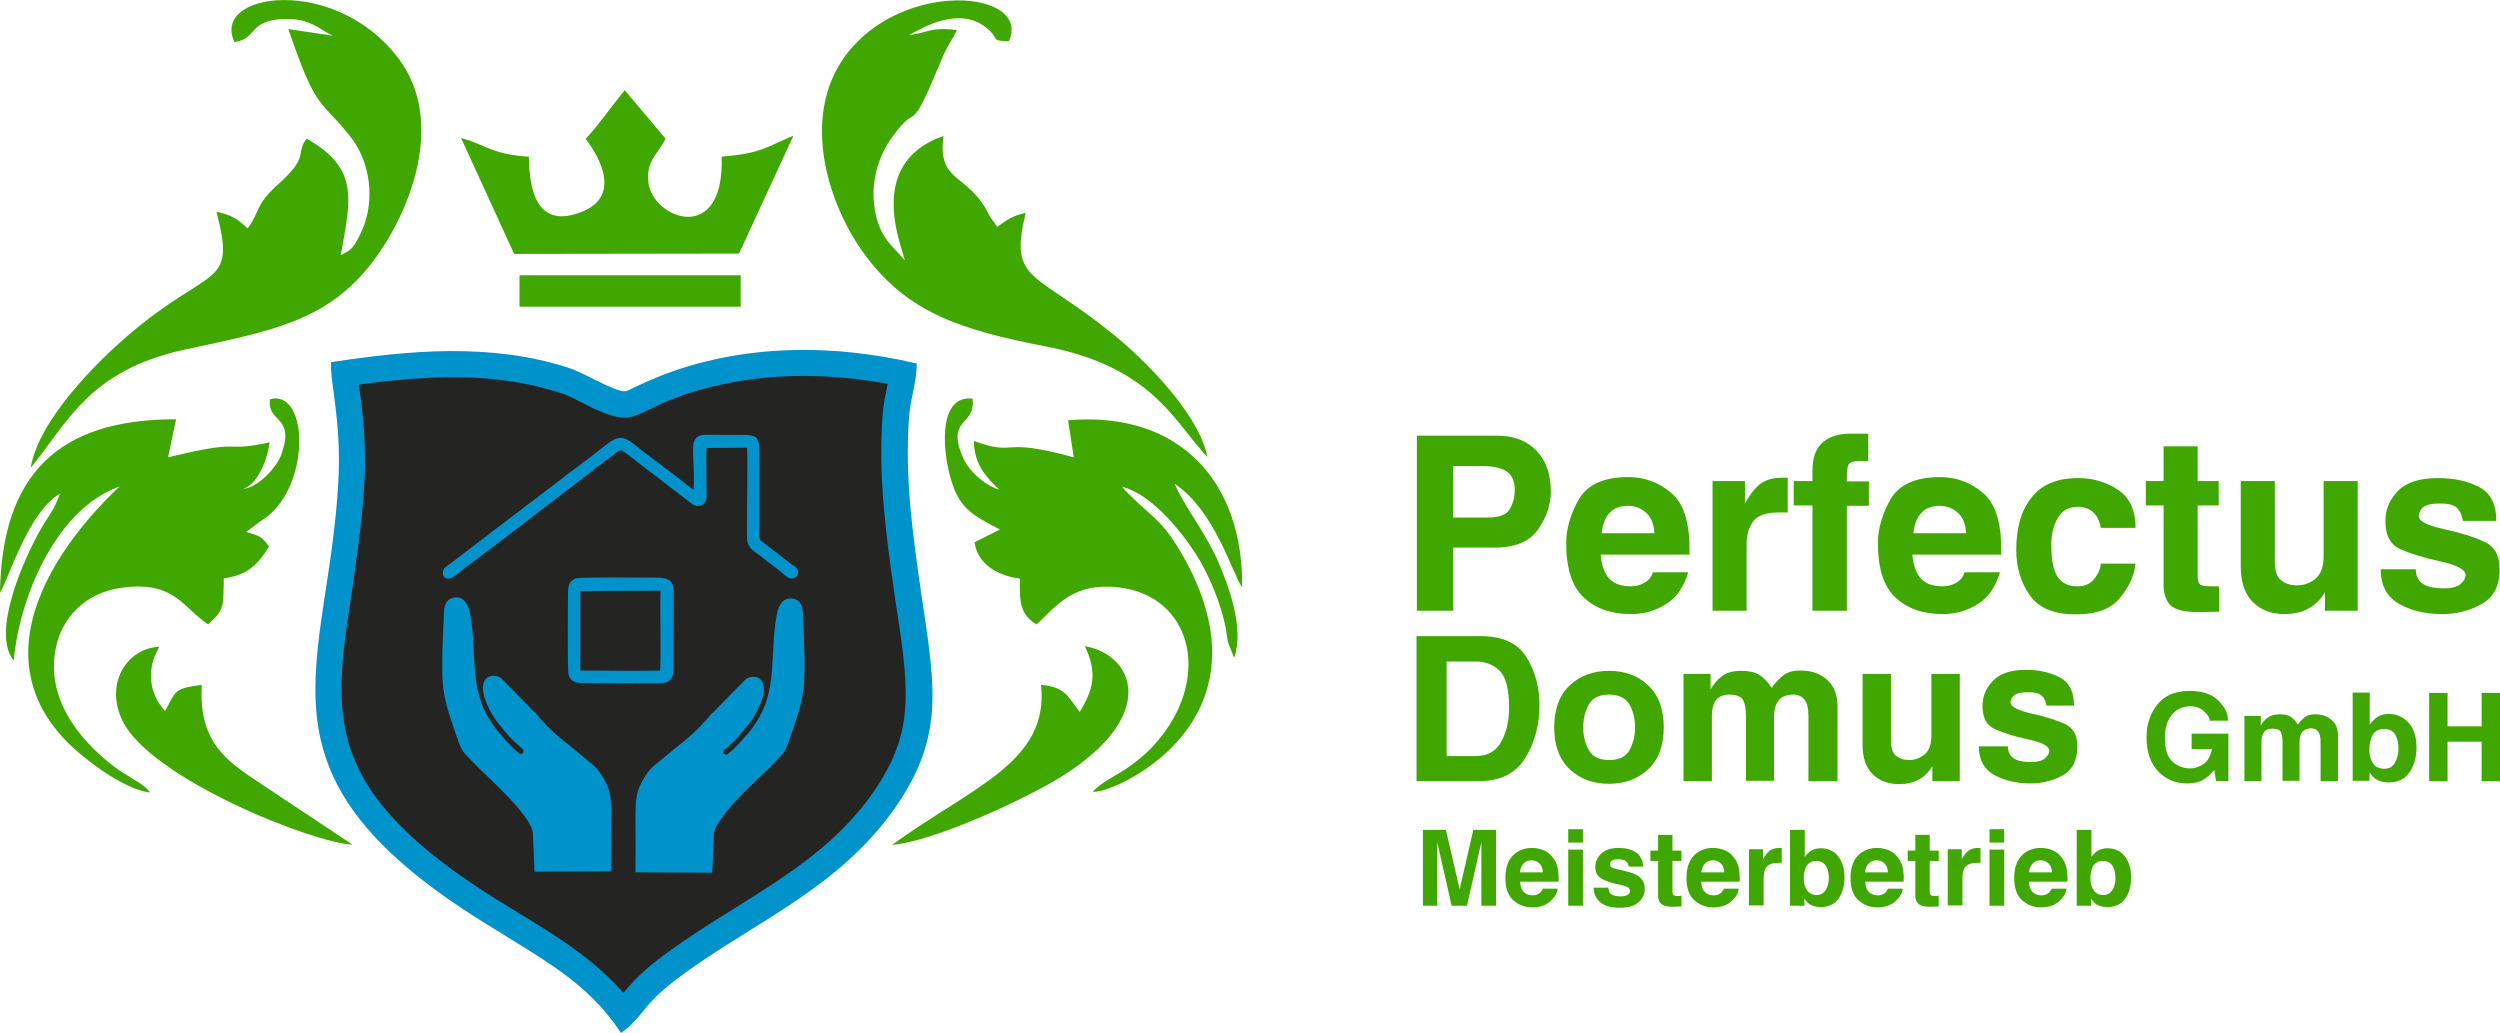
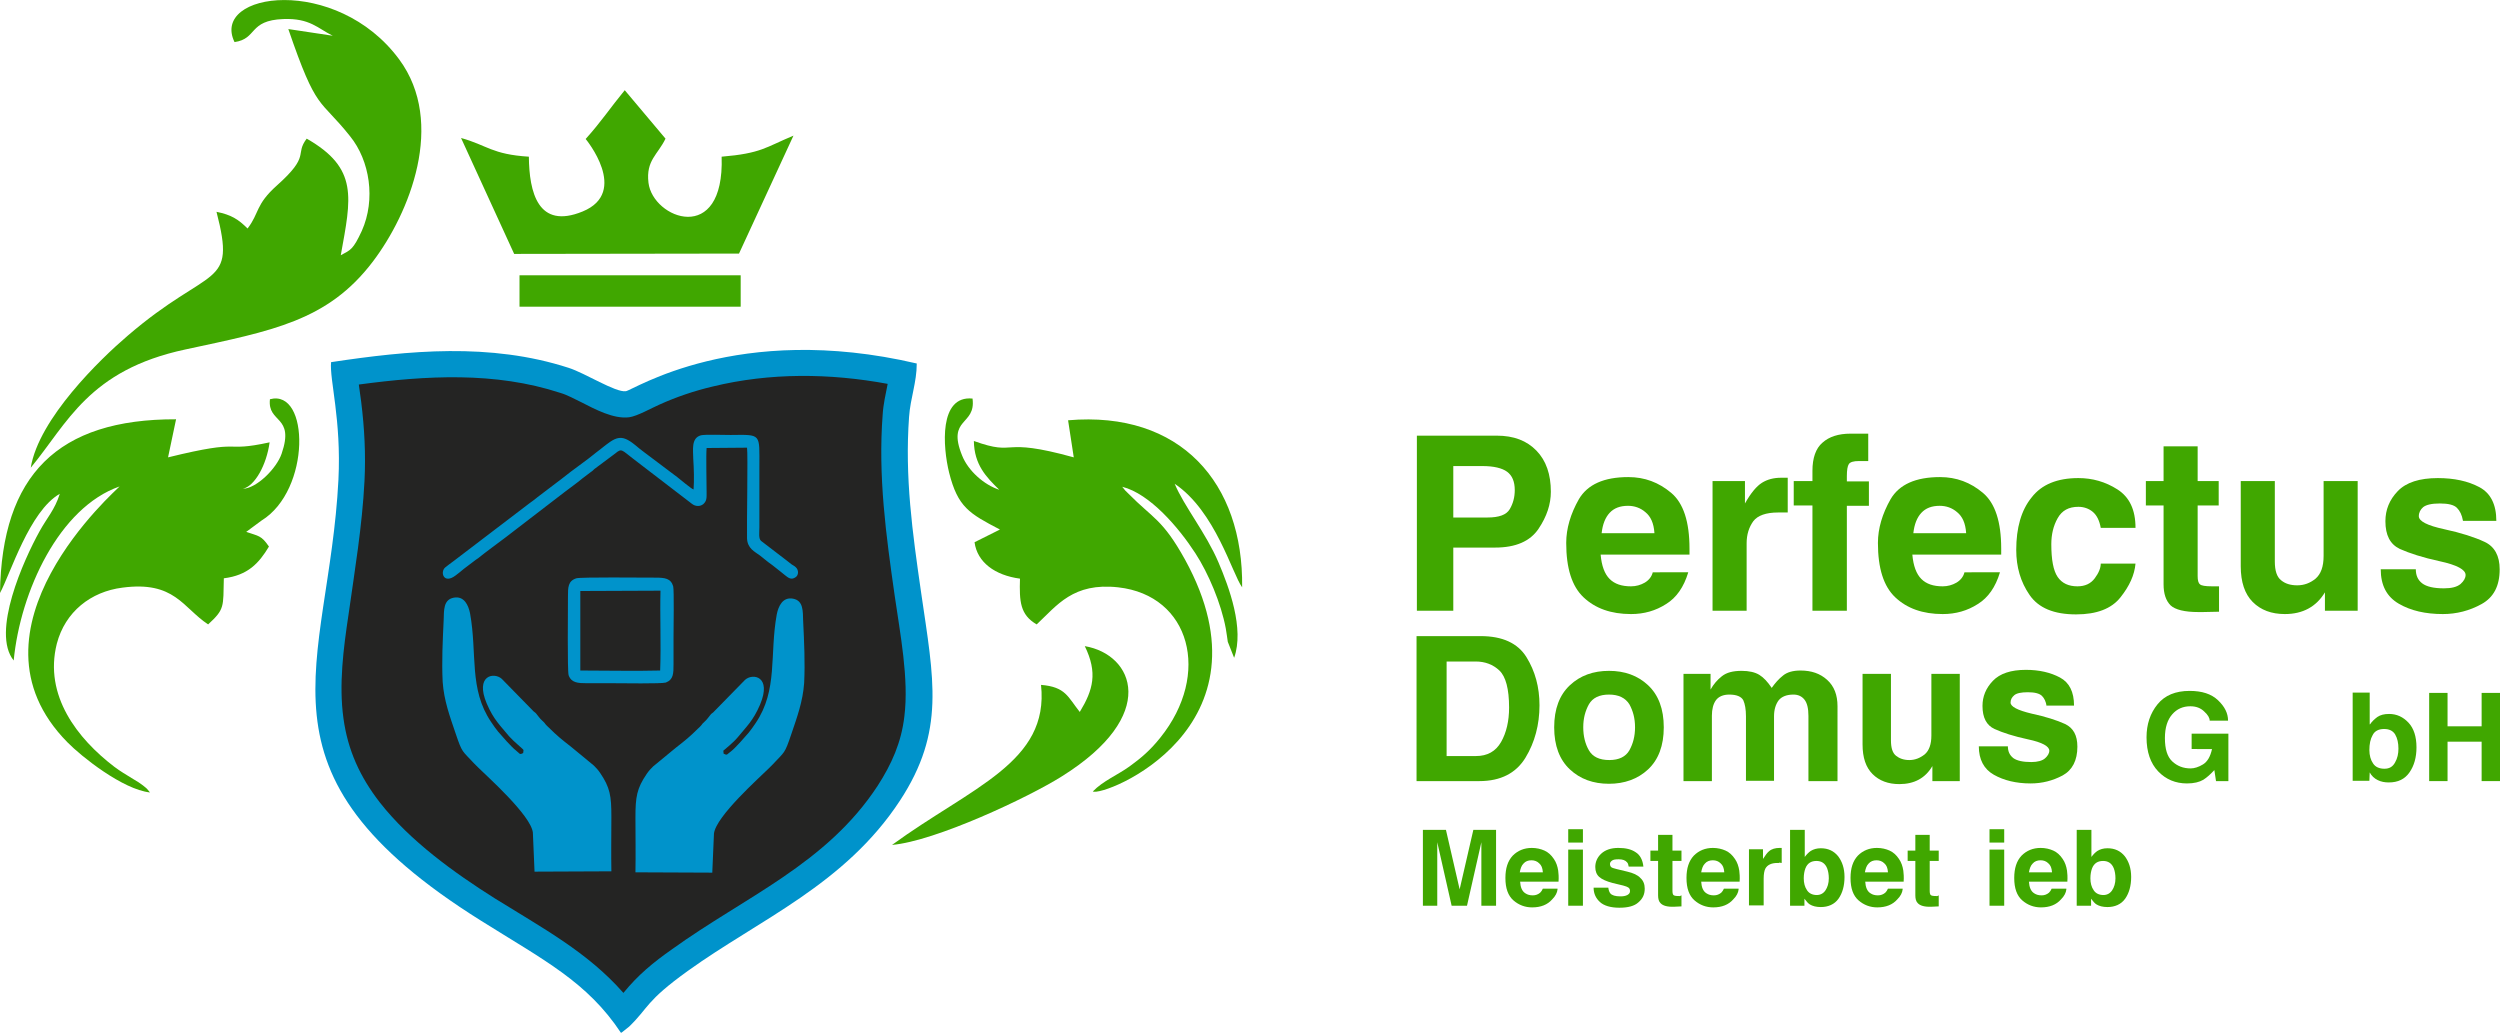
<svg xmlns="http://www.w3.org/2000/svg" version="1.1" id="Ebene_1" x="0px" y="0px" viewBox="0 0 748.3 309.1" style="enable-background:new 0 0 748.3 309.1;" xml:space="preserve">
  <style type="text/css">
	.st0{fill:#40A700;}
	.st1{fill:#0093CB;}
	.st2{fill:#242423;}
</style>
  <g>
    <polygon class="st0" points="732.6,222 732.6,233.8 727.1,233.8 727.1,207.4 732.6,207.4 732.6,217.4 742.8,217.4 742.8,207.4    748.3,207.4 748.3,233.8 742.8,233.8 742.8,222  " />
    <g>
      <path class="st0" d="M430.3,271.1h-4.4v-22.7h6.9l4.1,17.8l4.1-17.8h6.8v22.7h-4.4v-15.3c0-0.4,0-1.1,0-1.9c0-0.8,0-1.4,0-1.8    l-4.3,19h-4.6l-4.3-19c0,0.4,0,1,0,1.8c0,0.8,0,1.4,0,1.9V271.1z" />
      <path class="st0" d="M466.2,266.2c-0.1,1-0.6,2-1.6,3c-1.4,1.6-3.4,2.4-6,2.4c-2.1,0-4-0.7-5.6-2.1c-1.6-1.4-2.4-3.6-2.4-6.7    c0-2.9,0.7-5.1,2.2-6.7c1.5-1.5,3.4-2.3,5.7-2.3c1.4,0,2.7,0.3,3.8,0.8c1.1,0.5,2,1.3,2.8,2.5c0.7,1,1.1,2.2,1.3,3.5    c0.1,0.8,0.2,1.9,0.1,3.3h-11.5c0.1,1.7,0.6,2.9,1.6,3.5c0.6,0.4,1.3,0.6,2.2,0.6c0.9,0,1.6-0.3,2.2-0.8c0.3-0.3,0.6-0.7,0.8-1.2    H466.2z M461.8,261c-0.1-1.2-0.4-2-1.1-2.6c-0.6-0.6-1.4-0.9-2.3-0.9c-1,0-1.8,0.3-2.4,1c-0.6,0.6-0.9,1.5-1.1,2.6H461.8z" />
      <path class="st0" d="M473.8,248.2v4h-4.4v-4H473.8z M473.8,254.3v16.8h-4.4v-16.8H473.8z" />
      <path class="st0" d="M489.6,255.1c1.3,0.8,2.1,2.3,2.3,4.3h-4.4c-0.1-0.6-0.2-1-0.5-1.3c-0.5-0.6-1.3-0.9-2.5-0.9    c-1,0-1.6,0.1-2,0.4s-0.6,0.6-0.6,1c0,0.5,0.2,0.9,0.6,1.1c0.4,0.2,2,0.6,4.6,1.2c1.7,0.4,3.1,1,3.9,1.9c0.9,0.8,1.3,1.9,1.3,3.2    c0,1.7-0.6,3-1.9,4.1c-1.2,1.1-3.1,1.6-5.7,1.6c-2.6,0-4.6-0.6-5.8-1.7s-1.9-2.5-1.9-4.3h4.4c0.1,0.8,0.3,1.3,0.6,1.7    c0.5,0.6,1.5,0.9,3,0.9c0.9,0,1.5-0.1,2.1-0.4c0.5-0.3,0.8-0.6,0.8-1.2c0-0.5-0.2-0.9-0.6-1.1c-0.4-0.3-1.9-0.7-4.6-1.3    c-1.9-0.5-3.2-1.1-4-1.8c-0.8-0.7-1.2-1.7-1.2-3c0-1.5,0.6-2.9,1.8-4c1.2-1.1,2.9-1.7,5.1-1.7    C486.6,253.8,488.3,254.2,489.6,255.1z" />
      <path class="st0" d="M503.3,268v3.3l-2.1,0.1c-2.1,0.1-3.5-0.3-4.2-1.1c-0.5-0.5-0.7-1.3-0.7-2.3v-10.3h-2.3v-3.1h2.3v-4.7h4.3    v4.7h2.7v3.1h-2.7v8.9c0,0.7,0.1,1.1,0.3,1.3c0.2,0.2,0.7,0.3,1.6,0.3c0.1,0,0.3,0,0.4,0S503.1,268,503.3,268z" />
      <path class="st0" d="M520.4,266.2c-0.1,1-0.6,2-1.6,3c-1.4,1.6-3.4,2.4-6,2.4c-2.1,0-4-0.7-5.6-2.1c-1.6-1.4-2.4-3.6-2.4-6.7    c0-2.9,0.7-5.1,2.2-6.7c1.5-1.5,3.4-2.3,5.7-2.3c1.4,0,2.7,0.3,3.8,0.8c1.1,0.5,2,1.3,2.8,2.5c0.7,1,1.1,2.2,1.3,3.5    c0.1,0.8,0.2,1.9,0.1,3.3h-11.5c0.1,1.7,0.6,2.9,1.6,3.5c0.6,0.4,1.3,0.6,2.2,0.6c0.9,0,1.6-0.3,2.2-0.8c0.3-0.3,0.6-0.7,0.8-1.2    H520.4z M516.1,261c-0.1-1.2-0.4-2-1.1-2.6c-0.6-0.6-1.4-0.9-2.3-0.9c-1,0-1.8,0.3-2.4,1c-0.6,0.6-0.9,1.5-1.1,2.6H516.1z" />
      <path class="st0" d="M532,258.3c-1.8,0-3,0.6-3.6,1.7c-0.3,0.6-0.5,1.6-0.5,3v8h-4.4v-16.8h4.2v2.9c0.7-1.1,1.3-1.9,1.8-2.3    c0.8-0.7,1.9-1,3.2-1c0.1,0,0.2,0,0.2,0c0.1,0,0.2,0,0.4,0v4.5c-0.3,0-0.5-0.1-0.7-0.1C532.3,258.4,532.2,258.3,532,258.3z" />
      <path class="st0" d="M545,271.5c-1.4,0-2.5-0.3-3.3-0.8c-0.5-0.3-1-0.9-1.6-1.7v2.1h-4.3v-22.7h4.4v8.1c0.6-0.8,1.2-1.4,1.8-1.8    c0.8-0.5,1.8-0.8,3-0.8c2.2,0,3.9,0.8,5.2,2.4c1.2,1.6,1.9,3.6,1.9,6.2c0,2.6-0.6,4.8-1.8,6.5S547.2,271.5,545,271.5z     M547.4,262.9c0-1.2-0.2-2.2-0.5-3c-0.6-1.5-1.7-2.2-3.2-2.2c-1.6,0-2.7,0.7-3.3,2.2c-0.3,0.8-0.5,1.8-0.5,3c0,1.4,0.3,2.6,1,3.6    c0.6,0.9,1.6,1.4,2.9,1.4c1.1,0,2-0.5,2.6-1.4S547.4,264.4,547.4,262.9z" />
      <path class="st0" d="M569.5,266.2c-0.1,1-0.6,2-1.6,3c-1.4,1.6-3.4,2.4-6,2.4c-2.1,0-4-0.7-5.6-2.1c-1.6-1.4-2.4-3.6-2.4-6.7    c0-2.9,0.7-5.1,2.2-6.7c1.5-1.5,3.4-2.3,5.7-2.3c1.4,0,2.7,0.3,3.8,0.8c1.1,0.5,2,1.3,2.8,2.5c0.7,1,1.1,2.2,1.3,3.5    c0.1,0.8,0.2,1.9,0.1,3.3h-11.5c0.1,1.7,0.6,2.9,1.6,3.5c0.6,0.4,1.3,0.6,2.2,0.6c0.9,0,1.6-0.3,2.2-0.8c0.3-0.3,0.6-0.7,0.8-1.2    H569.5z M565.1,261c-0.1-1.2-0.4-2-1.1-2.6c-0.6-0.6-1.4-0.9-2.3-0.9c-1,0-1.8,0.3-2.4,1c-0.6,0.6-0.9,1.5-1.1,2.6H565.1z" />
      <path class="st0" d="M580.3,268v3.3l-2.1,0.1c-2.1,0.1-3.5-0.3-4.2-1.1c-0.5-0.5-0.7-1.3-0.7-2.3v-10.3h-2.3v-3.1h2.3v-4.7h4.3    v4.7h2.7v3.1h-2.7v8.9c0,0.7,0.1,1.1,0.3,1.3c0.2,0.2,0.7,0.3,1.6,0.3c0.1,0,0.3,0,0.4,0S580.2,268,580.3,268z" />
-       <path class="st0" d="M591.5,258.3c-1.8,0-3,0.6-3.6,1.7c-0.3,0.6-0.5,1.6-0.5,3v8h-4.4v-16.8h4.2v2.9c0.7-1.1,1.3-1.9,1.8-2.3    c0.8-0.7,1.9-1,3.2-1c0.1,0,0.2,0,0.2,0c0.1,0,0.2,0,0.4,0v4.5c-0.3,0-0.5-0.1-0.7-0.1C591.9,258.4,591.7,258.3,591.5,258.3z" />
      <path class="st0" d="M599.9,248.2v4h-4.4v-4H599.9z M599.9,254.3v16.8h-4.4v-16.8H599.9z" />
      <path class="st0" d="M618.5,266.2c-0.1,1-0.6,2-1.6,3c-1.4,1.6-3.4,2.4-6,2.4c-2.1,0-4-0.7-5.6-2.1c-1.6-1.4-2.4-3.6-2.4-6.7    c0-2.9,0.7-5.1,2.2-6.7c1.5-1.5,3.4-2.3,5.7-2.3c1.4,0,2.7,0.3,3.8,0.8c1.1,0.5,2,1.3,2.8,2.5c0.7,1,1.1,2.2,1.3,3.5    c0.1,0.8,0.2,1.9,0.1,3.3h-11.5c0.1,1.7,0.6,2.9,1.6,3.5c0.6,0.4,1.3,0.6,2.2,0.6c0.9,0,1.6-0.3,2.2-0.8c0.3-0.3,0.6-0.7,0.8-1.2    H618.5z M614.2,261c-0.1-1.2-0.4-2-1.1-2.6c-0.6-0.6-1.4-0.9-2.3-0.9c-1,0-1.8,0.3-2.4,1c-0.6,0.6-0.9,1.5-1.1,2.6H614.2z" />
      <path class="st0" d="M630.8,271.5c-1.4,0-2.5-0.3-3.3-0.8c-0.5-0.3-1-0.9-1.6-1.7v2.1h-4.3v-22.7h4.4v8.1c0.6-0.8,1.2-1.4,1.8-1.8    c0.8-0.5,1.8-0.8,3-0.8c2.2,0,3.9,0.8,5.2,2.4c1.2,1.6,1.9,3.6,1.9,6.2c0,2.6-0.6,4.8-1.8,6.5S633,271.5,630.8,271.5z     M633.2,262.9c0-1.2-0.2-2.2-0.5-3c-0.6-1.5-1.7-2.2-3.2-2.2c-1.6,0-2.7,0.7-3.3,2.2c-0.3,0.8-0.5,1.8-0.5,3c0,1.4,0.3,2.6,1,3.6    c0.6,0.9,1.6,1.4,2.9,1.4c1.1,0,2-0.5,2.6-1.4S633.2,264.4,633.2,262.9z" />
    </g>
    <path class="st1" d="M99.1,108.4c-0.5,5.3,3.1,17.1,2.2,35.2c-2.9,56.6-28.7,87.3,42.7,132c18.8,11.8,31.8,18.3,41.9,33.6l2.4-1.9   c6-5.8,4.8-7.5,17.6-16.7c21.4-15.4,47-25.8,63.5-51c13.6-20.8,10.1-36.1,6.3-62.3c-2.6-18-4.9-34.5-3.6-52.5   c0.4-5.7,2.3-10.3,2.3-16c-53.8-12.6-85,8.1-87.1,8.3c-3.1,0.4-12.1-5.4-17.1-7C146.7,102.5,122.3,104.9,99.1,108.4" />
    <path class="st2" d="M107.4,115.1c0.2,1.7,0.5,3.4,0.7,5.1c1,8,1.4,15.8,1,23.8c-0.7,13.6-2.9,26.6-4.8,40.1   c-1.5,10-2.9,20.8-1.5,30.9c1.3,9.6,5,17.6,10.9,25.2c9,11.5,22.2,21,34.4,28.7c14.3,8.9,27.8,16.1,38.5,28.3   c4.4-5.4,8.9-9.1,14.6-13.1c21.8-15.7,46.2-25.5,61.5-48.9c4.2-6.5,7.1-13,8-20.8c1.4-11.2-1.3-24.9-2.9-36.1   c-2.6-18.2-5-35.7-3.6-54.2c0.2-3.2,0.9-6.1,1.5-9.2c-17.3-3.2-35.2-3.4-52.4,0.8c-5.5,1.3-10.8,3.1-15.9,5.4   c-2.3,1-6.7,3.5-9.1,3.8c-4.6,0.6-10.2-2.4-14.3-4.5c-1.9-0.9-4.2-2.2-6.3-2.8C148.2,111.2,127.5,112.4,107.4,115.1" />
    <path class="st1" d="M207.6,146.5c-0.6-0.1-4.1-3.1-4.9-3.7l-10.1-7.6c-1-0.8-1.6-1.2-2.5-2c-4.3-3.5-5.8-2.4-10.3,1.2   c-0.4,0.3-0.8,0.6-1.3,1c-2.6,2.2-7.3,5.4-10.1,7.7l-7.5,5.7c-0.9,0.7-1.6,1.3-2.5,1.9l-22.7,17.3c-0.8,0.6-1.8,1.3-2.5,1.9   c-1.5,1.4-0.4,5,3.1,2.4c0.8-0.6,1.7-1.3,2.5-2l3.7-2.8c0.2-0.1,0.4-0.3,0.6-0.4c2.2-1.8,5.8-4.4,8.3-6.3c0.4-0.3,0.9-0.7,1.3-1   c0.5-0.4,0.8-0.6,1.3-1c0.6-0.5,0.7-0.5,1.3-1l13.8-10.6c1.7-1.3,3.3-2.4,5.1-3.9c0.9-0.7,1.6-1.2,2.5-1.9c0.5-0.3,0.8-0.6,1.2-1   l6.3-4.7c1.9-1.6,1.9-1,5.3,1.6l17.6,13.5c1,0.8,2.4,0.9,3.4,0.1c1.1-1,1-1.9,1-3.6c0-3.3-0.2-10.8,0-13.2l12.1-0.1   c0.3,1.9-0.1,22.8,0,27.1c0.1,3.1,2.3,4,3.9,5.2l2.5,2c0.8,0.6,1.7,1.2,2.5,1.9c0.8,0.6,1.6,1.3,2.5,2c0.9,0.7,1.8,1.5,3.1,0.6   c1-0.6,1-2.2,0.1-3c-0.4-0.4-0.7-0.5-1.3-0.9c-0.5-0.4-0.9-0.7-1.4-1.1l-7.7-5.9c-0.8-0.7-0.5-2.5-0.5-4l0-18.2   c0-10,0.7-9.6-8.6-9.5c-1.7,0-7.8-0.2-8.9,0.1c-3,0.8-2.3,4.5-2.3,6.9C207.7,140.3,207.8,143.7,207.6,146.5" />
    <path class="st1" d="M172.5,173.1c-2.5,0.8-2.5,2.7-2.5,5.5c0,3.9-0.2,22.2,0.2,23.5c0.8,2.3,2.8,2.4,5.5,2.4c2.6,0,5.3,0,7.9,0   c2.4,0,14.4,0.2,15.7-0.2c2.3-0.9,2.3-2.7,2.3-5.6c0-2.6,0-5.3,0-7.9c0-2.4,0.2-14.2-0.1-15.3c-0.7-2.4-2.5-2.6-5.3-2.6   C192.2,172.9,173.7,172.7,172.5,173.1 M197.7,176.8c-0.2,7.5,0.2,16.3-0.1,23.9c-7.2,0.2-16.7,0-23.9,0l0-23.8L197.7,176.8z" />
    <path class="st1" d="M156.7,224.5l-0.1,0.9c-1.2,0.6-0.9,0.2-2.2-0.8c-1.3-1-4.1-4.2-5.3-5.6c-0.7-0.9-1.4-1.8-2.1-2.9   c-6.7-9.9-4.1-20.4-6.3-32.5c-0.5-2.5-1.8-5.3-4.9-4.7c-3.1,0.6-2.9,3.7-3,6.7c-0.3,6.3-0.6,12.4-0.3,18.5   c0.4,5.6,2.1,10.2,3.9,15.5c2,5.9,1.9,5,5.5,8.9c0.5,0.5,0.7,0.7,1.2,1.2c2.6,2.6,15.8,14.3,16.4,19.5l0.5,11.7l23-0.1   c-0.1-5.4,0-11,0-16.4c0-6.2-0.4-8.7-3.4-13.1c-0.7-1-1.1-1.4-1.9-2.2l-6.8-5.6c-2.7-2.1-4.2-3.3-6.6-5.7c-0.4-0.4-0.7-0.6-1-1   c-0.4-0.5-0.4-0.6-0.9-1c-1-0.9-1.2-1.4-1.9-2.2c-0.3-0.4-0.7-0.5-1.1-1l-9.2-9.4c-2.3-2.1-8.1-1.1-4.5,7.4   c2.1,4.9,4.1,6.6,6.7,9.8C153.8,222,156.6,224.2,156.7,224.5" />
    <path class="st1" d="M216.5,224.7l0.1,0.9c1.2,0.6,0.9,0.2,2.2-0.7c1.3-1,4.1-4.2,5.3-5.6c0.7-0.9,1.4-1.8,2.1-2.9   c6.7-9.9,4.1-20.4,6.3-32.5c0.5-2.5,1.8-5.3,4.9-4.7c3.1,0.6,2.9,3.7,3,6.7c0.3,6.3,0.6,12.4,0.3,18.5c-0.4,5.6-2.1,10.2-3.9,15.5   c-2,5.9-1.9,5-5.5,8.9c-0.5,0.5-0.7,0.7-1.2,1.2c-2.6,2.6-15.8,14.3-16.4,19.5l-0.5,11.7l-23-0.1c0.1-5.4,0-11,0-16.4   c0-6.2,0.4-8.7,3.4-13.1c0.7-1,1.1-1.4,1.9-2.2l6.8-5.6c2.7-2.1,4.2-3.3,6.6-5.7c0.4-0.4,0.7-0.6,1-1c0.4-0.5,0.4-0.6,0.9-1   c1-0.9,1.2-1.4,1.9-2.2c0.3-0.4,0.7-0.5,1.1-1l9.2-9.4c2.3-2.1,8.1-1.1,4.5,7.4c-2.1,4.9-4.1,6.6-6.7,9.8   C219.5,222.3,216.7,224.5,216.5,224.7" />
    <path class="st0" d="M72.7,146.3c3.6-0.8,7.1-7.2,8-13.9c-14.7,3.2-6.8-1.3-30.4,4.5l2.4-11.4c-35.4-0.1-52.2,16.7-52.7,52   c3.1-5.7,8.8-24.5,17.9-29.7c-1.5,4.8-3.8,7.1-6.1,11.3c-4.7,8.5-14.5,30.2-7.7,38.6c2-20.7,13.6-45.8,31.7-52.1   c-0.6,0.8-49,42.8-15.6,76.6c4.1,4.2,16.5,14.1,24.7,15c-1.2-1.4-0.5-0.8-2.1-2.1c-0.9-0.7-1.7-1.2-2.9-1.9   c-2.4-1.5-3.7-2.2-5.7-3.7c-11-8.4-21.1-21.3-17.2-36.8c2.5-9.6,10.2-15.6,19.6-16.8c15.7-2.1,18.1,6,25.7,11   c5-4.6,4.5-5.2,4.7-13.8c7.2-0.9,10.5-4.5,13.5-9.5c-2.3-3.4-3.1-3.1-6.8-4.4l4.6-3.4c14.8-9.1,14.4-39.5,2.5-36.3   c-0.8,7.3,7.5,4.7,3.5,16.3C82.8,140.2,76.8,146.2,72.7,146.3" />
-     <path class="st0" d="M361.4,136.7c-2.8-13.6-20.1-30.1-27.9-36.4C309.3,80.6,302,84.8,307,63.7c-4.2,1-5.4,2-8.5,4.2l-2-2.8   c-0.9-1.5-1.2-2.4-2.1-3.7c-6.2-9.5-13.7-7.5-12-20.7c-24,8.3-11.9,34.2-11.6,37.2c-3.8-4.6-7.8-6.7-9.1-16.2   c-1.1-8,1.6-15.5,5.3-20.6c8.5-11.9,4.4,1.9,15.1-23.9c1.6-3.9,3.2-5.6,4.3-8.2c-8.1-1-8.4,0.8-14.4,1.5c1.4-0.4,13.7-9.2,22.7-2.6   c4.9,3.6,1.3,4.4,7.3,4.4c6.8-15.1-31.7-18.8-48.9,4.3c-13.9,18.8-4.9,45.9,6.5,60.6c12.6,16.5,28.1,21.6,53.9,26.6   c30.3,5.9,37.7,21.6,45.9,30.7C360.5,136,360.3,135.7,361.4,136.7" />
    <path class="st0" d="M70.2,12.6c6.9-1,4.1-6.5,14.6-6.9c8-0.3,10.3,2.8,14.8,5l-13.3-2c8.6,25.1,9.2,20.4,18.5,32.1   c5.9,7.3,7.7,18.9,3.5,28.3c-2.6,5.6-3.3,5.7-6.3,7.3c3.1-17.2,5.4-26-10.2-34.9c-3.7,4.9,1.3,4.9-8.9,14   c-6.5,5.8-5.2,8.2-8.8,12.9c-2.8-2.8-4.9-4.1-9.3-5c6,23.2-1.6,15.6-26.6,37.1c-8.2,7-26.6,24.8-29,39.5   c11-13.3,17.3-29.2,46.3-35.4c26-5.6,42.6-8.5,56.1-26.3c11-14.5,21.9-41.5,7.9-60.5C100.7-7.7,62.9-2.4,70.2,12.6" />
    <path class="st0" d="M299.3,158.5l-7.6,3.8c0.8,6,6.1,9.9,13.6,10.9c-0.2,6.8,0,10.8,5,13.7c6.1-5.7,10.9-12.6,24.4-11.1   c21.6,2.4,27.9,26,12.6,45c-3.1,3.9-5.9,6.2-9.2,8.6c-3.6,2.6-7.9,4.3-11,7.5c3.2,1.7,55.4-18.8,27.6-69.4   c-6.7-12.1-9.6-12.3-16.9-19.7c-1.2-1.2-0.9-0.8-1.9-2.1c8.3,2.1,16.9,12.2,21.9,19.9c3.9,6,7.7,15,9.1,22.5c0.2,1,0.5,3.4,0.6,4   l1.9,4.8c3.1-8.7-1.5-21.1-4.7-28.6c-3.7-8.7-10.3-16.8-13.1-23.5c12.2,8.2,17.2,26.9,20.2,31c0.4-31.2-18.4-52.9-52.1-50l1.7,11.1   c-22.7-6.3-16.5-0.1-29.9-4.9c0.1,7.1,3.7,10.8,7.6,14.6c-4.6-1.5-9.3-5.7-11.1-10.2c-4.7-11.5,4.2-8.9,3.1-17.1   c-10.1-1-8.9,14.5-7,22.2C286.7,151.8,290.1,153.7,299.3,158.5" />
-     <path class="st0" d="M49.4,212.8c-4.8-5.2-5.7-12.5-1.7-19.2c-9.4,0.3-16.5,10.7-11.1,22c8.3,17.5,57.6,36.9,68.9,37.2l-27.7-18.4   c-9.9-6.6-18.4-12.1-17.4-29.4C51.7,206.1,52.8,206.9,49.4,212.8" />
    <path class="st0" d="M324.7,193.4c3.9,8,2.5,13.1-1.5,19.7c-3.6-4.5-4.2-7.5-11.6-8.1c2.5,23.2-20.7,30.5-44.6,47.9   c12.9-1.1,40.8-14.2,50.8-20.5C347.1,214.1,339.4,195.9,324.7,193.4" />
    <path class="st0" d="M175.3,41.6c0,0,13.2,15.9-0.9,21.7c-13.4,5.5-16-5.8-16.1-16.4c-11.1-0.7-12.4-3.4-20.3-5.6L153.9,76   l67.3-0.1l16.3-35.3c-8.4,3.5-9.6,5.3-21.5,6.3c0.9,26.8-20.6,18.6-21.9,7.8c-0.8-6.7,2.8-8.4,5.1-13.2L187,27   C182.8,32.1,179.9,36.5,175.3,41.6" />
    <rect x="155.5" y="82.4" class="st0" width="66.2" height="9.4" />
    <path class="st0" d="M445.2,154.9c3.5,0,5.7-0.8,6.7-2.5c1-1.7,1.5-3.6,1.5-5.7c0-2.6-0.8-4.4-2.3-5.5s-4-1.7-7.4-1.7H435v15.4   H445.2z M435,182.8h-10.9v-52.4H448c5.1,0,9,1.5,11.9,4.5c2.9,3,4.3,7.1,4.3,12.3c0,3.7-1.2,7.4-3.7,11.1c-2.5,3.7-6.8,5.6-13,5.6   H435V182.8z" />
    <path class="st0" d="M495.2,159.5c-0.2-2.9-1.1-4.9-2.7-6.2c-1.5-1.3-3.3-1.9-5.2-1.9c-2.4,0-4.2,0.7-5.5,2.1   c-1.3,1.4-2.1,3.4-2.4,6.1H495.2z M505.3,171.4c-1.3,4.3-3.5,7.5-6.6,9.4c-3.1,2-6.6,3-10.5,3c-6,0-10.7-1.7-14.2-5   c-3.5-3.3-5.2-8.7-5.2-16.3c0-4.3,1.3-8.7,3.8-13.1c2.6-4.4,7.5-6.6,14.8-6.6c4.9,0,9.1,1.6,12.8,4.7c3.7,3.1,5.5,8.7,5.5,16.7v1.8   h-26.6c0.3,3.4,1.2,5.8,2.7,7.3c1.5,1.5,3.6,2.2,6.4,2.2c1.5,0,2.9-0.4,4.1-1.1c1.2-0.7,2.1-1.8,2.4-3.1H505.3z" />
    <path class="st0" d="M512.5,144h9.8v6.7c1.8-3.2,3.5-5.2,5.1-6.2c1.6-1,3.5-1.5,5.7-1.5h2v10.4h-1.3h-1.6c-3.6,0-6.1,0.9-7.4,2.6   c-1.3,1.8-2,4-2,6.6v20.2h-10.2V144z" />
    <path class="st0" d="M552.7,182.8h-10.2v-31.5h-5.6V144h5.6v-3.1c0-3.8,1-6.7,3-8.4c2-1.8,4.8-2.7,8.4-2.7h5.3v8.2h-2.8   c-1.6,0-2.6,0.3-3,0.9c-0.4,0.6-0.6,1.8-0.6,3.6v1.6h6.6v7.3h-6.6V182.8z" />
    <path class="st0" d="M588.5,159.5c-0.2-2.9-1.1-4.9-2.7-6.2c-1.5-1.3-3.3-1.9-5.2-1.9c-2.4,0-4.2,0.7-5.5,2.1   c-1.3,1.4-2.1,3.4-2.4,6.1H588.5z M598.6,171.4c-1.3,4.3-3.5,7.5-6.6,9.4c-3.1,2-6.6,3-10.5,3c-6,0-10.7-1.7-14.2-5   c-3.5-3.3-5.2-8.7-5.2-16.3c0-4.3,1.3-8.7,3.8-13.1c2.6-4.4,7.5-6.6,14.8-6.6c4.9,0,9.1,1.6,12.8,4.7c3.7,3.1,5.5,8.7,5.5,16.7v1.8   h-26.6c0.3,3.4,1.2,5.8,2.7,7.3c1.5,1.5,3.6,2.2,6.4,2.2c1.5,0,2.9-0.4,4.1-1.1c1.2-0.7,2.1-1.8,2.4-3.1H598.6z" />
    <path class="st0" d="M639.2,168.7c-0.3,3.4-1.8,6.7-4.5,10.1c-2.7,3.4-7.1,5.1-13.3,5.1c-6.6,0-11.2-1.9-13.9-5.8   c-2.7-3.9-4-8.4-4-13.5c0-6.6,1.5-11.9,4.6-15.7c3-3.9,7.7-5.8,14-5.8c4.2,0,8.1,1.1,11.7,3.4c3.6,2.3,5.4,6.1,5.4,11.5h-10.4   c-0.4-2.2-1.2-3.8-2.4-4.8c-1.2-1-2.7-1.5-4.3-1.5c-2.9,0-4.9,1.1-6.2,3.4c-1.3,2.3-1.9,4.9-1.9,7.8c0,4.6,0.6,7.9,1.9,9.8   c1.3,1.9,3.3,2.8,5.9,2.8c2.3,0,4-0.8,5.2-2.4c1.2-1.6,1.8-3.1,1.8-4.4H639.2z" />
    <path class="st0" d="M657.8,144h6.3v7.3h-6.3v21.1c0,1.3,0.2,2.1,0.7,2.5c0.4,0.4,1.6,0.6,3.6,0.6h2.1v7.6l-4.8,0.1H658   c-4.1,0-6.9-0.7-8.3-2c-1.4-1.4-2.1-3.5-2.1-6.3v-23.6h-5.3V144h5.3v-10.4h10.2V144z" />
    <path class="st0" d="M705.7,182.8h-9.8v-5.5c-2.6,4.3-6.6,6.5-12,6.5c-4,0-7.2-1.2-9.6-3.6c-2.4-2.4-3.6-6-3.6-10.7V144h10.2v24.1   c0,2.7,0.6,4.6,1.9,5.6c1.2,1,2.8,1.5,4.8,1.5c2.1,0,3.9-0.7,5.5-2c1.6-1.4,2.4-3.6,2.4-6.8V144h10.2V182.8z" />
    <path class="st0" d="M737.2,155.8c-0.3-1.7-0.9-2.9-1.8-3.8c-0.9-0.9-2.6-1.3-5.1-1.3c-2.5,0-4.1,0.4-5,1.1   c-0.8,0.7-1.3,1.6-1.3,2.7c0,1.5,2.5,2.8,7.6,3.9c5.1,1.1,9.1,2.4,12.1,3.8c3,1.4,4.5,4.2,4.5,8.2c0,5-1.8,8.4-5.4,10.4   c-3.6,2-7.5,3-11.6,3c-5.2,0-9.6-1-13.2-3.1c-3.6-2.1-5.4-5.5-5.4-10.3h10.5c0,1.8,0.6,3.2,1.9,4.2c1.3,1,3.5,1.5,6.5,1.5   c2.3,0,3.9-0.4,5-1.3c1-0.9,1.5-1.8,1.5-2.7c0-1.6-2.6-3-7.7-4.1c-5.1-1.1-9.1-2.4-12-3.7c-2.9-1.4-4.3-4.1-4.3-8.3   c0-3.4,1.2-6.4,3.7-9c2.5-2.6,6.5-3.9,12-3.9c4.9,0,9,0.9,12.4,2.7c3.4,1.8,5.1,5.2,5.1,10.1H737.2z" />
    <path class="st0" d="M433,226.3h8.8c3.4,0,5.9-1.4,7.5-4.2c1.6-2.8,2.4-6.3,2.4-10.3c0-5.6-1-9.3-2.9-11.1   c-1.9-1.8-4.3-2.7-7.1-2.7H433V226.3z M424.1,190.4h19.1c6.5,0,11.1,2.1,13.7,6.3c2.6,4.2,3.9,9,3.9,14.4c0,5.8-1.4,11.1-4.2,15.7   c-2.8,4.6-7.4,7-13.8,7h-18.8V190.4z" />
    <path class="st0" d="M481.6,207.9c-2.9,0-4.9,1-6,2.9c-1.1,2-1.7,4.2-1.7,6.9c0,2.7,0.6,5,1.7,6.9c1.1,1.9,3.1,2.9,6.1,2.9   c2.9,0,4.9-1,6-2.9c1.1-2,1.7-4.2,1.7-6.9c0-2.7-0.6-4.9-1.7-6.9C486.5,208.9,484.5,207.9,481.6,207.9 M481.6,234.6   c-4.7,0-8.6-1.4-11.7-4.3s-4.7-7.1-4.7-12.6c0-5.5,1.6-9.7,4.7-12.6c3.1-2.9,7-4.3,11.7-4.3c4.7,0,8.6,1.4,11.7,4.3   c3.1,2.9,4.7,7.1,4.7,12.6c0,5.5-1.6,9.7-4.7,12.6S486.2,234.6,481.6,234.6" />
    <path class="st0" d="M549.8,233.8h-8.5v-19.5c0-2.3-0.4-3.9-1.2-4.9c-0.8-1-1.9-1.5-3.3-1.5c-2,0-3.5,0.6-4.4,1.7   c-0.9,1.2-1.4,2.8-1.4,4.8v19.3h-8.4v-19.3c0-2.1-0.3-3.7-0.8-4.8c-0.6-1.1-2-1.7-4.2-1.7c-1.8,0-3.2,0.6-4,1.7   c-0.8,1.1-1.2,2.7-1.2,4.6v19.6h-8.5v-32.1h8.1v4.7c0.9-1.6,2-2.9,3.4-4c1.4-1.1,3.3-1.6,5.9-1.6c2.2,0,4,0.4,5.3,1.2   c1.3,0.8,2.5,2.1,3.7,3.9c1-1.4,2.1-2.7,3.4-3.7c1.2-1,3-1.5,5.2-1.5c3.3,0,5.9,0.9,8,2.8c2.1,1.9,3.1,4.5,3.1,7.9V233.8z" />
    <path class="st0" d="M586.5,233.8h-8.1v-4.5c-2.1,3.6-5.4,5.4-9.9,5.4c-3.3,0-6-1-8-3c-2-2-3-4.9-3-8.9v-21.1h8.5v19.9   c0,2.3,0.5,3.8,1.5,4.6c1,0.8,2.3,1.3,4,1.3c1.7,0,3.2-0.6,4.6-1.7c1.3-1.1,2-3,2-5.6v-18.5h8.5V233.8z" />
    <path class="st0" d="M612.6,211.4c-0.2-1.4-0.7-2.4-1.4-3.1c-0.7-0.7-2.1-1.1-4.2-1.1c-2.1,0-3.4,0.3-4.1,0.9   c-0.7,0.6-1.1,1.3-1.1,2.2c0,1.2,2.1,2.3,6.3,3.3c4.2,0.9,7.6,2,10,3.1c2.5,1.2,3.7,3.4,3.7,6.8c0,4.1-1.5,7-4.4,8.6   c-3,1.6-6.2,2.4-9.6,2.4c-4.3,0-8-0.9-11-2.6c-3-1.7-4.5-4.6-4.5-8.5h8.7c0,1.5,0.5,2.6,1.6,3.5c1.1,0.8,2.9,1.2,5.4,1.2   c1.9,0,3.3-0.4,4.1-1.1c0.8-0.7,1.3-1.5,1.3-2.3c0-1.3-2.1-2.5-6.4-3.4c-4.2-0.9-7.6-2-10-3.1c-2.4-1.1-3.6-3.4-3.6-6.9   c0-2.8,1-5.3,3.1-7.5c2.1-2.2,5.4-3.3,9.9-3.3c4,0,7.4,0.8,10.2,2.3c2.8,1.5,4.2,4.3,4.2,8.4H612.6z" />
    <path class="st0" d="M656,219.6h11v14.2h-3.7l-0.5-3.3c-1.1,1.2-2.2,2.2-3.3,2.9c-1.2,0.7-2.8,1.1-4.9,1.1c-3.4,0-6.3-1.2-8.6-3.6   c-2.3-2.4-3.5-5.8-3.5-10.2c0-3.9,1.1-7.2,3.3-9.9c2.2-2.7,5.4-4,9.6-4c3.7,0,6.5,0.9,8.5,2.8c2,1.9,3,3.9,3,6.1h-5.5   c0-0.8-0.5-1.7-1.6-2.7c-1.1-1.1-2.5-1.6-4.2-1.6c-2.2,0-4,0.8-5.4,2.4c-1.4,1.6-2.2,3.9-2.2,7.1c0,3.3,0.7,5.6,2.2,7   c1.5,1.4,3.3,2.1,5.5,2.1c1.1,0,2.4-0.4,3.7-1.2c1.3-0.8,2.2-2.3,2.7-4.6H656V219.6z" />
-     <path class="st0" d="M699.7,233.8h-5.1v-11.9c0-1.4-0.3-2.4-0.8-3c-0.5-0.6-1.2-0.9-2-0.9c-1.2,0-2.1,0.4-2.7,1.1   c-0.5,0.7-0.8,1.7-0.8,2.9v11.7h-5.1V222c0-1.2-0.2-2.2-0.5-2.9c-0.3-0.7-1.2-1-2.6-1c-1.1,0-1.9,0.3-2.4,1   c-0.5,0.7-0.8,1.6-0.8,2.8v11.9h-5.1v-19.5h4.9v2.9c0.5-1,1.2-1.8,2.1-2.4c0.8-0.6,2-1,3.6-1c1.3,0,2.4,0.2,3.2,0.7   c0.8,0.5,1.5,1.3,2.2,2.4c0.6-0.9,1.3-1.6,2-2.2c0.7-0.6,1.8-0.9,3.2-0.9c2,0,3.6,0.6,4.9,1.7c1.3,1.1,1.9,2.7,1.9,4.8V233.8z" />
    <path class="st0" d="M713.6,218.2c-1.6,0-2.8,0.6-3.4,1.8c-0.7,1.2-1,2.7-1,4.5c0,1.6,0.4,3,1.1,4c0.7,1.1,1.9,1.6,3.4,1.6   c1.5,0,2.5-0.6,3.2-1.9c0.7-1.2,1-2.6,1-4.1c0-1.7-0.3-3.1-1-4.3C716.2,218.7,715.1,218.2,713.6,218.2 M709.4,216.8   c0.6-0.9,1.4-1.6,2.2-2.2c0.9-0.6,2-0.9,3.5-0.9c2.3,0,4.2,0.9,5.8,2.6c1.6,1.7,2.4,4.2,2.4,7.4c0,3-0.7,5.5-2.1,7.5   c-1.4,2-3.4,3-6.2,3c-1.2,0-2.3-0.2-3.3-0.7c-1-0.5-1.8-1.2-2.4-2.3l-0.1,2.5h-5v-26.4h5.1V216.8z" />
  </g>
</svg>